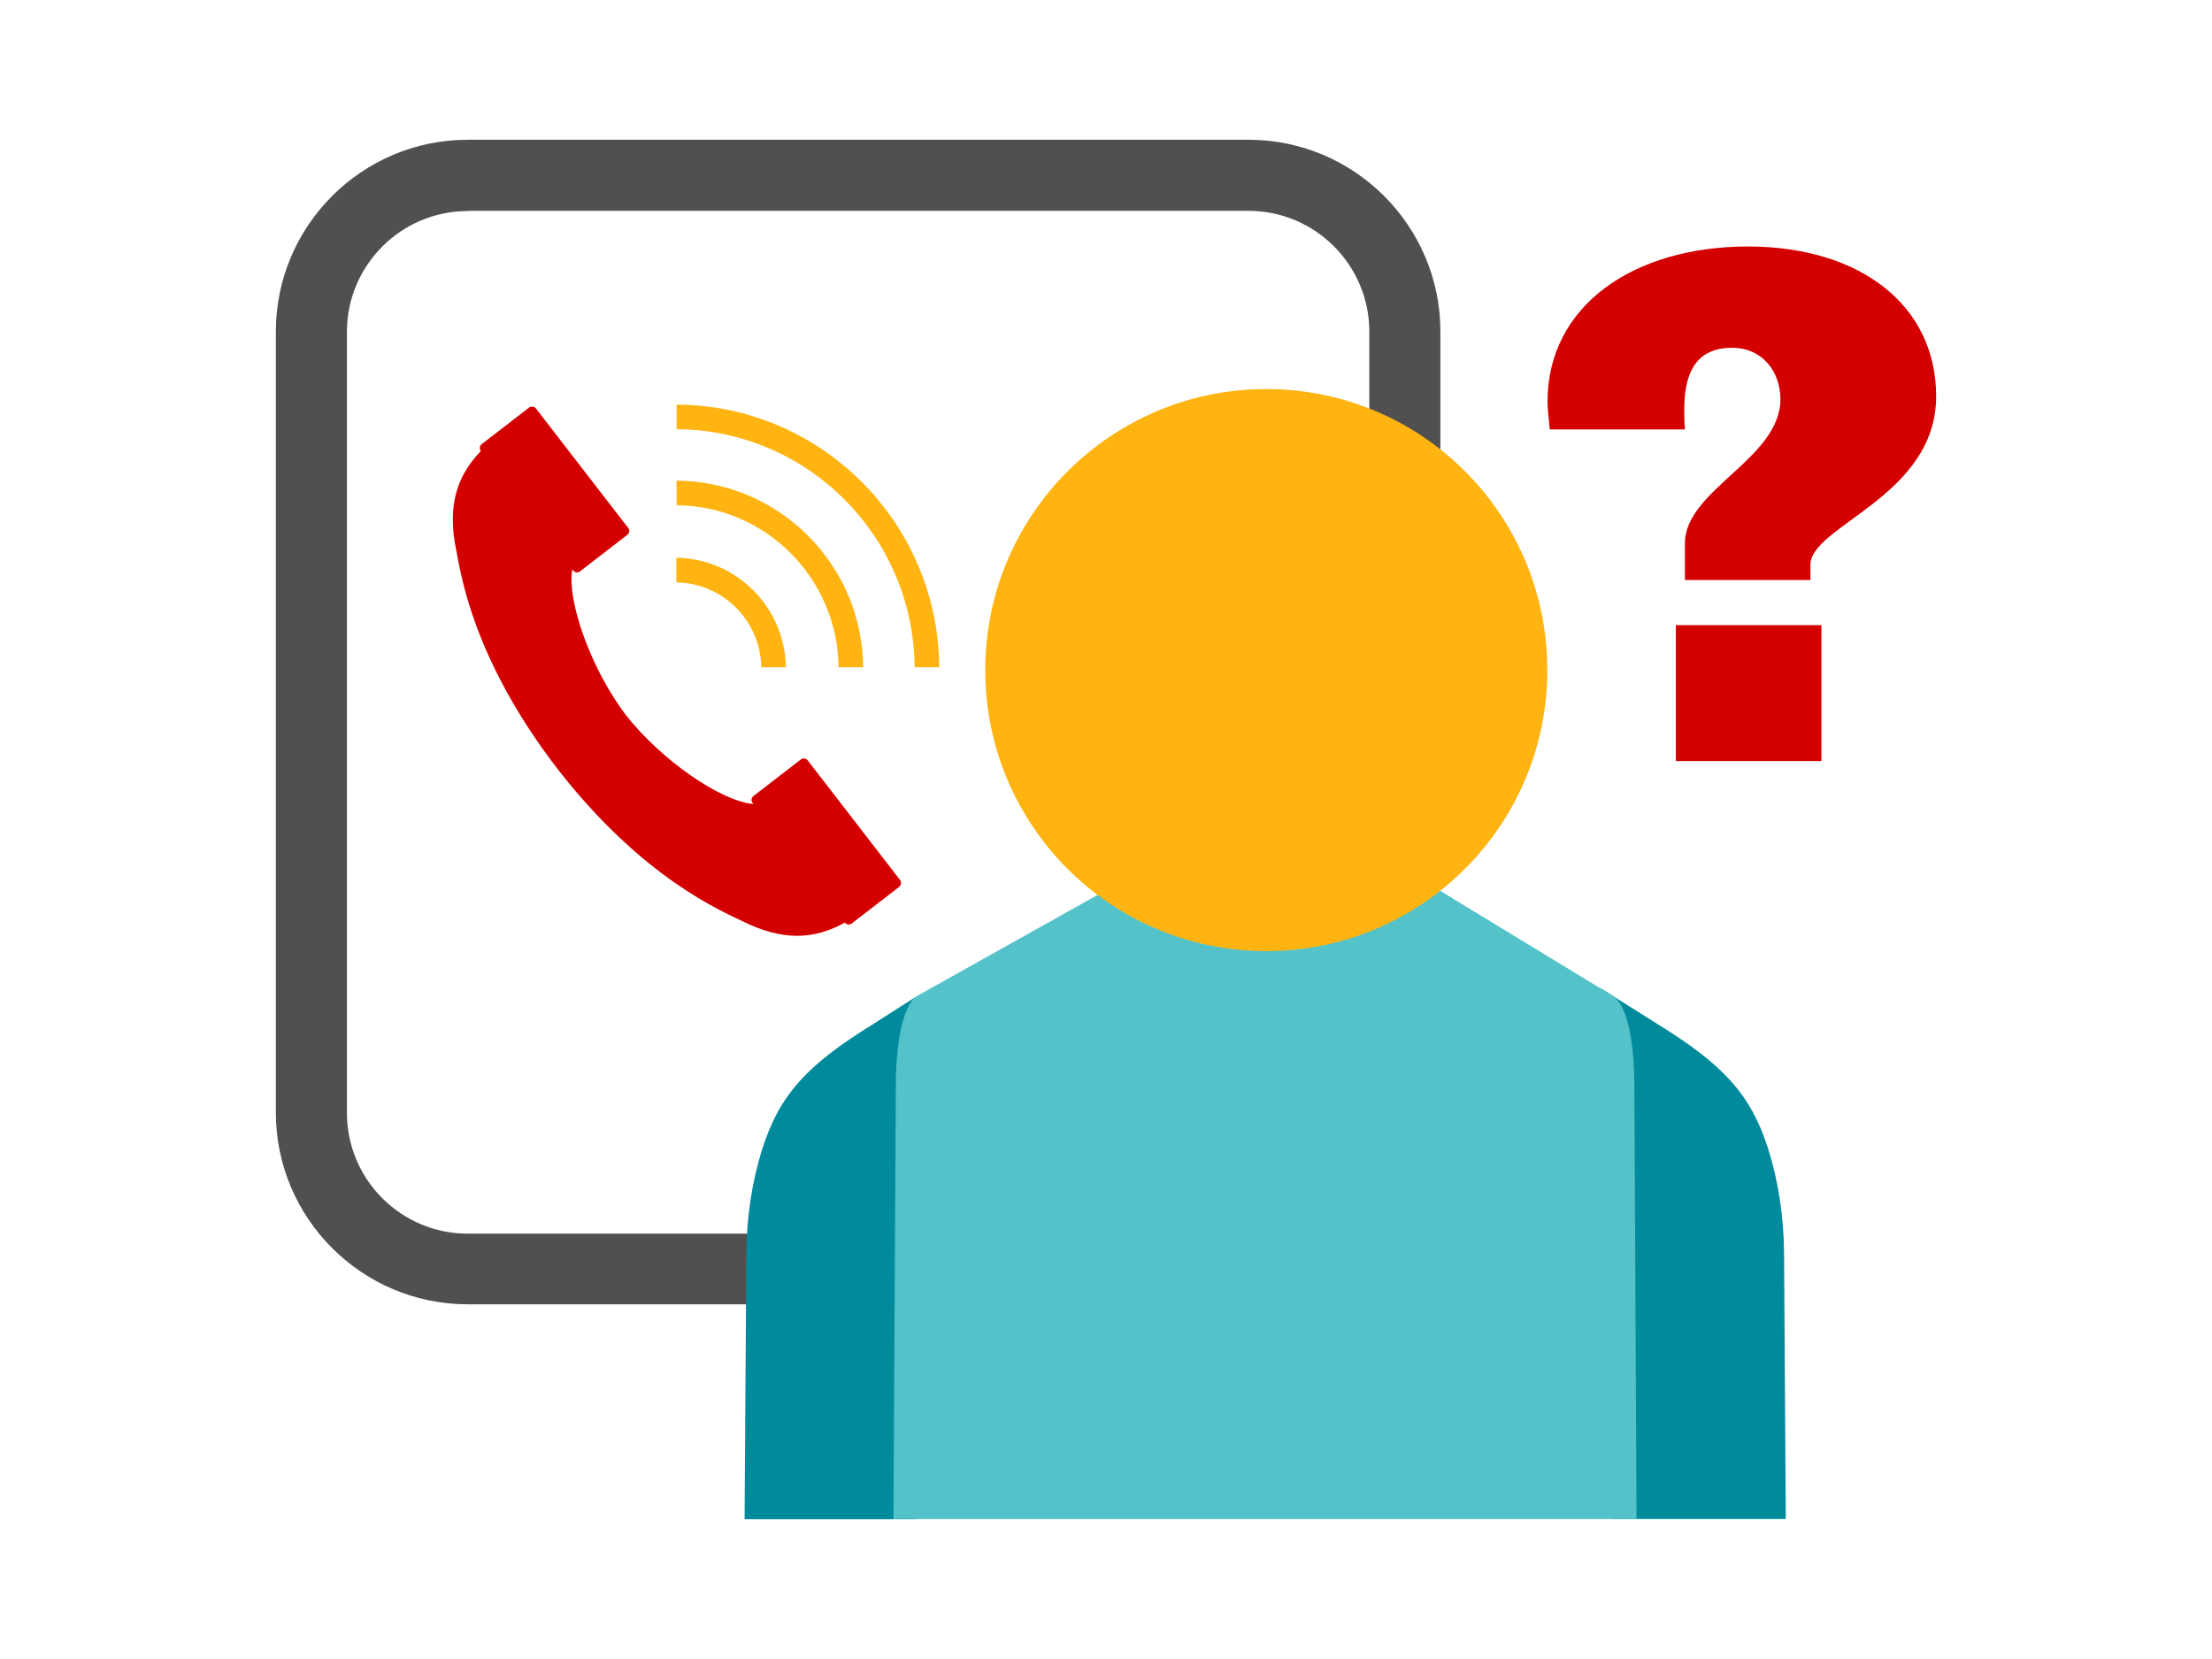
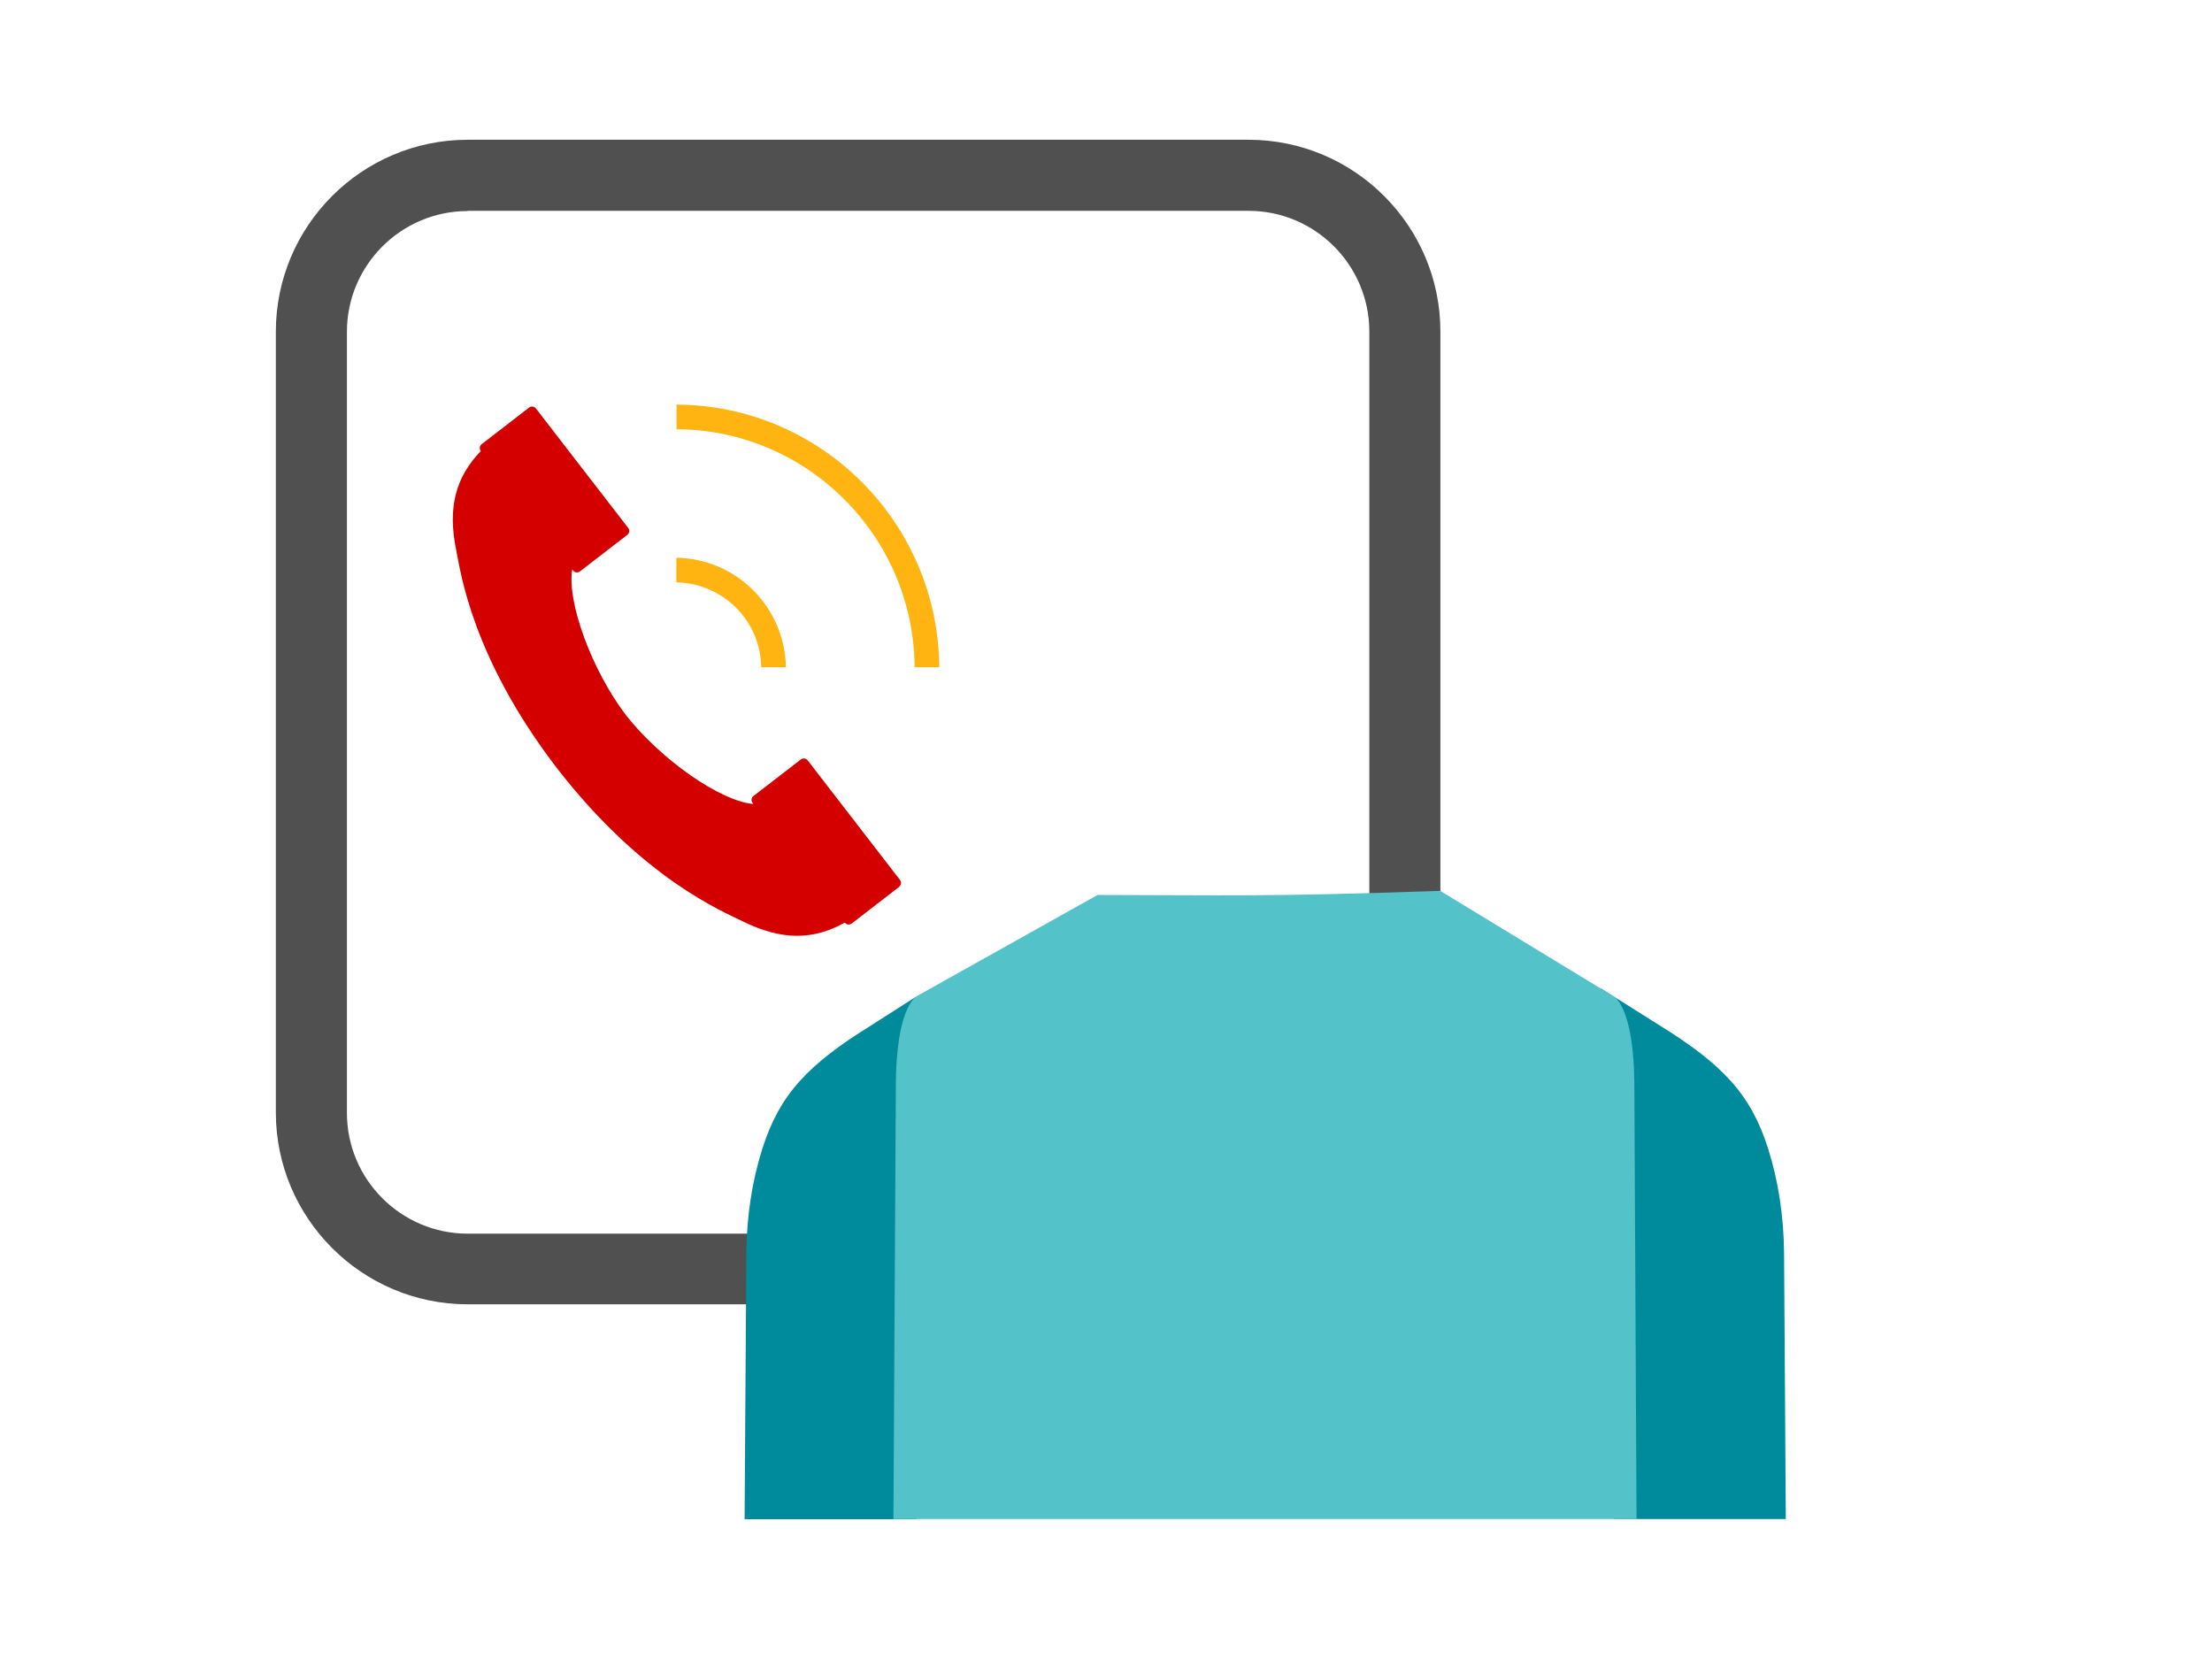
<svg xmlns="http://www.w3.org/2000/svg" version="1.1" id="katman_1" x="0px" y="0px" viewBox="0 0 1024 768" style="enable-background:new 0 0 1024 768;" xml:space="preserve">
  <style type="text/css">
	.st0{display:none;}
	.st1{display:inline;fill:#505050;}
	.st2{display:inline;fill:#FFB412;}
	.st3{display:inline;fill:#53C2C9;}
	.st4{display:inline;}
	.st5{fill:#FFFFFF;}
	.st6{fill:#505050;}
	.st7{fill:#008B9C;}
	.st8{fill:#53C2C9;}
	.st9{fill:#FFB412;}
	.st10{fill:#D40000;}
</style>
  <g class="st0">
    <path class="st1" d="M624.6,677.1L522,544.1c-1.9-2.4-5.4-2.9-7.8-1l-52.6,40.6c-2.4,1.9-2.9,5.3-1,7.8l0.9,1.2   c-36.7-3.2-102.8-49.2-141.8-98.9c-38.2-50.3-65.9-125.9-59.8-162.2l0.9,1.2c1.9,2.4,5.3,2.9,7.8,1l52.6-40.6   c2.4-1.9,2.9-5.3,1-7.8l-102.7-133c-1.9-2.4-5.4-2.9-7.8-1l-52.7,40.7c-2.4,1.8-2.8,5.3-1,7.7l0,0c-27.9,29-37.3,62.6-27.5,110.4   C135.6,334,148,429.5,243,552.9C338.3,676,427.7,712.4,449.5,723.1c43.7,21.6,78.6,21,113.7,1.3l0,0c1.8,2.4,5.3,2.8,7.7,1   l52.7-40.6C626.1,683,626.5,679.5,624.6,677.1z" />
    <path class="st2" d="M679.8,266.7c97.4,0,176.3,62.9,176.3,140.5c0,20.7-5.7,40.3-15.8,58c18.6,53.7,56.8,70.6,56.8,70.6   c-64,3.6-88.4-15.4-97-26c-31.5,23.5-73.8,37.8-120.3,37.8c-97.4,0-176.3-62.9-176.3-140.5C503.5,329.6,582.4,266.7,679.8,266.7z" />
-     <path class="st3" d="M584.7,28.7c-123.3,0-223.3,79.7-223.3,177.9c0,26.2,7.2,51.1,20,73.5c-23.5,68-71.9,89.3-71.9,89.3   c81.1,4.5,112-19.5,122.8-32.9c39.9,29.7,93.4,47.9,152.4,47.9c123.3,0,223.3-79.7,223.3-177.9C808,108.4,708.1,28.7,584.7,28.7z" />
    <g class="st4">
      <path class="st5" d="M659.9,152.5c0,40.2-50.6,52-50.6,67.7v6.2h-50.6v-14.8c0-21.6,38.4-34,38.4-58c0-10.9-7.1-20.7-19.5-20.7    c-16,0-19.2,12.4-19.2,24.8c0,2.7,0,5.3,0.3,8h-54.4c-0.3-3.9-0.9-7.4-0.9-11.2c0-38.4,34.3-62.4,80.7-62.4    C629.4,92.2,659.9,115.8,659.9,152.5z M613.7,299.1h-58.5v-54.7h58.5V299.1z" />
    </g>
    <g class="st4">
      <path class="st5" d="M651.2,468.5c0,9.4-7.6,17.1-17.1,17.1c-9.4,0-17.1-7.6-17.1-17.1c0-9.4,7.6-17.1,17.1-17.1    C643.6,451.5,651.2,459.1,651.2,468.5z" />
      <path class="st5" d="M702.3,468.5c0,9.4-7.6,17.1-17.1,17.1c-9.4,0-17.1-7.6-17.1-17.1c0-9.4,7.6-17.1,17.1-17.1    C694.7,451.5,702.3,459.1,702.3,468.5z" />
-       <path class="st5" d="M753.5,468.5c0,9.4-7.6,17.1-17.1,17.1c-9.4,0-17.1-7.6-17.1-17.1c0-9.4,7.6-17.1,17.1-17.1    C745.8,451.5,753.5,459.1,753.5,468.5z" />
    </g>
  </g>
  <g>
    <g>
      <path class="st6" d="M578,603.8H216.5c-48.9,0-88.8-39.8-88.8-88.8V153.5c0-48.9,39.8-88.8,88.8-88.8H578    c48.9,0,88.8,39.8,88.8,88.8v361.6C666.8,564,626.9,603.8,578,603.8z M216.5,97.7c-30.8,0-55.9,25.1-55.9,55.9v361.6    c0,30.8,25.1,55.9,55.9,55.9H578c30.8,0,55.9-25.1,55.9-55.9V153.5c0-30.8-25.1-55.9-55.9-55.9H216.5z" />
    </g>
    <path class="st7" d="M424.2,703.2l-0.3-241.7l-20.5,13.1c-29.4,18.2-42.5,32-50.5,57.2c-4.7,14.8-7.3,31.4-7.4,48.8l-0.8,122.7   H424.2z" />
    <path class="st7" d="M747.2,703.2L741,457.5l27,17c29.4,18.2,42.5,32,50.5,57.2c4.7,14.8,7.3,31.4,7.4,48.8l0.8,122.7H747.2z" />
    <path class="st8" d="M756.6,503.8c0-40.2-10.5-43.1-10.5-43.1l-79.4-48.3c-80.5,2.8-96.1,2-158.6,1.9l-82.9,46.4   c0,0-10.5,2.9-10.5,43.1l-1.1,199.4h172h172L756.6,503.8z" />
    <g>
      <g>
        <g>
          <path class="st9" d="M352.4,308.9h11.4c-0.4-27.8-22.9-50.3-50.7-50.7v11.4C334.7,270,352.1,287.4,352.4,308.9z" />
        </g>
        <g>
-           <path class="st9" d="M388.2,308.9h11.4c-0.4-47.5-38.9-86.1-86.4-86.4v11.4C354.4,234.2,387.8,267.7,388.2,308.9z" />
-         </g>
+           </g>
        <g>
          <path class="st9" d="M423.4,308.9h11.4c-0.4-66.9-54.7-121.3-121.6-121.6v11.4C373.8,199,423,248.3,423.4,308.9z" />
        </g>
      </g>
      <path class="st10" d="M416.6,407.3L373.9,352c-0.8-1-2.2-1.2-3.2-0.4l-21.9,16.9c-1,0.8-1.2,2.2-0.4,3.2l0.4,0.5    c-15.3-1.3-42.8-20.5-59-41.1c-15.9-20.9-27.4-52.4-24.9-67.5l0.4,0.5c0.8,1,2.2,1.2,3.2,0.4l21.9-16.9c1-0.8,1.2-2.2,0.4-3.2    l-42.7-55.3c-0.8-1-2.2-1.2-3.2-0.4L223,205.6c-1,0.8-1.2,2.2-0.4,3.2l0,0c-11.6,12-15.5,26.1-11.4,45.9c2,9.9,7.2,49.6,46.7,101    c39.7,51.2,76.8,66.3,85.9,70.8c18.2,9,32.7,8.7,47.3,0.6l0,0c0.8,1,2.2,1.2,3.2,0.4l21.9-16.9    C417.2,409.7,417.4,408.3,416.6,407.3z" />
    </g>
    <g>
-       <path class="st10" d="M896.3,183.5c0,46.3-58.2,59.9-58.2,77.9v7.1H780v-17c0-24.8,44.2-39.1,44.2-66.7c0-12.6-8.2-23.8-22.4-23.8    c-18.4,0-22.1,14.3-22.1,28.6c0,3.1,0,6.1,0.3,9.2h-62.6c-0.3-4.4-1-8.5-1-12.9c0-44.2,39.5-71.8,92.9-71.8    C861.3,114.2,896.3,141.4,896.3,183.5z M843.2,352.3h-67.4v-62.9h67.4V352.3z" />
-     </g>
-     <path class="st9" d="M716.3,310.2c0,71.9-58.3,130.1-130.1,130.1c-71.9,0-130.1-58.2-130.1-130.1c0-71.9,58.3-130.1,130.1-130.1   C658.1,180.1,716.3,238.3,716.3,310.2z" />
+       </g>
  </g>
</svg>